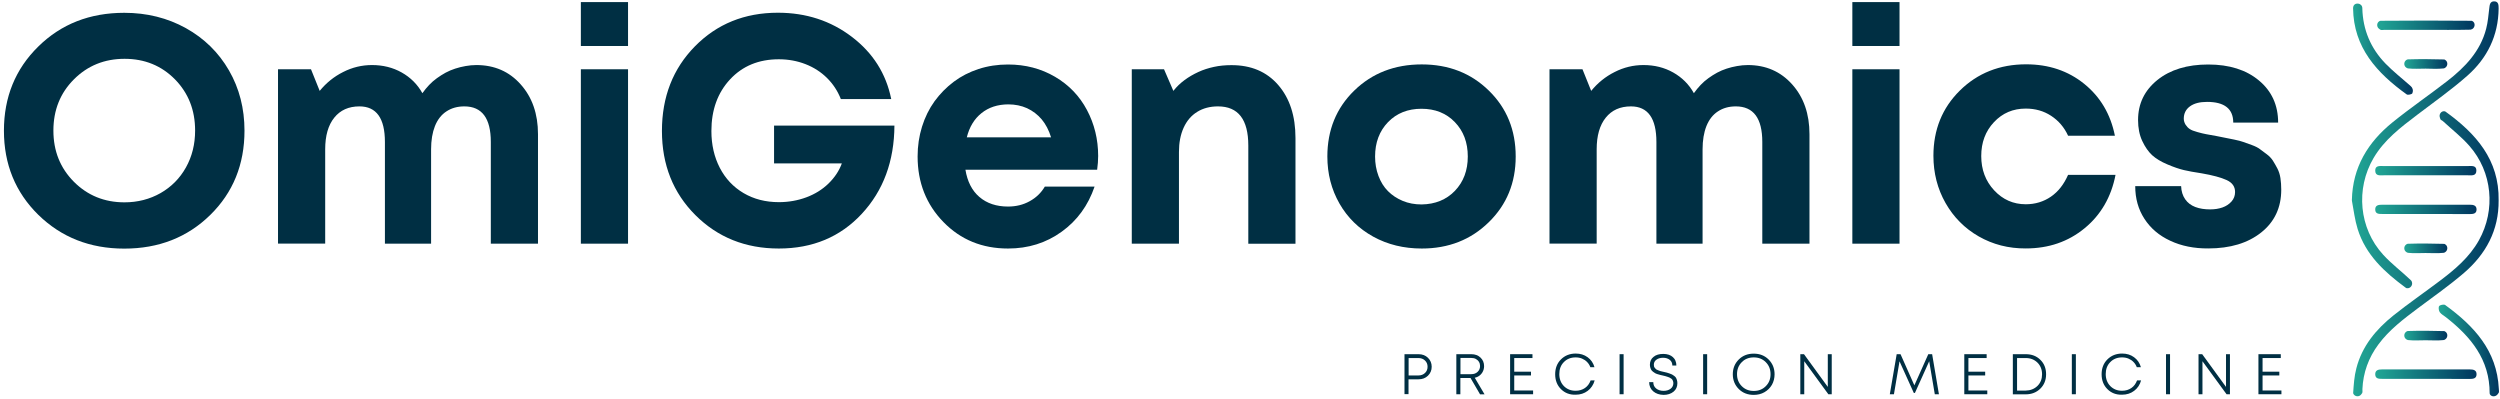
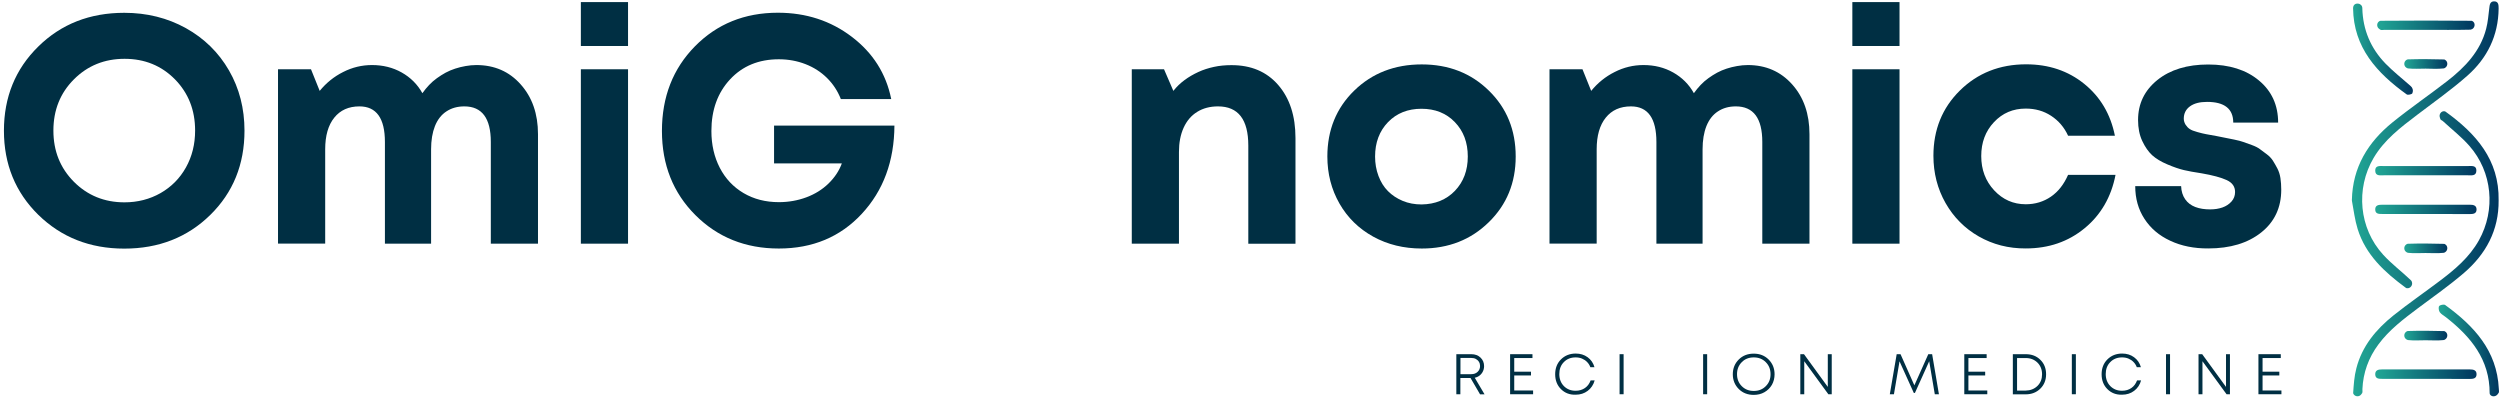
<svg xmlns="http://www.w3.org/2000/svg" xmlns:ns1="http://www.serif.com/" width="100%" height="100%" viewBox="0 0 395 63" version="1.1" xml:space="preserve" style="fill-rule:evenodd;clip-rule:evenodd;stroke-linejoin:round;stroke-miterlimit:2;">
  <rect id="logo-light" x="0" y="0" width="395" height="63" style="fill:none;" />
  <g id="logo-light1" ns1:id="logo-light">
    <path d="M6.049,33.938C2.43,30.376 0.621,25.945 0.621,20.646C0.621,15.346 2.43,10.901 6.049,7.353C9.667,3.791 14.197,2.024 19.64,2.024C23.215,2.024 26.457,2.835 29.366,4.443C32.275,6.064 34.547,8.294 36.183,11.132C37.818,13.97 38.629,17.142 38.629,20.646C38.629,25.989 36.82,30.434 33.216,33.967C29.612,37.5 25.082,39.281 19.64,39.281C14.197,39.281 9.682,37.486 6.049,33.938ZM25.371,30.507C27.065,29.536 28.411,28.19 29.38,26.452C30.35,24.715 30.828,22.774 30.828,20.631C30.828,17.402 29.771,14.709 27.643,12.537C25.516,10.379 22.867,9.293 19.683,9.293C16.499,9.293 13.836,10.379 11.679,12.537C9.522,14.694 8.437,17.388 8.437,20.631C8.437,23.875 9.522,26.554 11.679,28.726C13.836,30.883 16.499,31.969 19.668,31.969C21.753,31.969 23.663,31.477 25.371,30.507Z" style="fill:rgb(0,47,67);fill-rule:nonzero;" />
    <path d="M82.267,13.333C84.091,15.375 85.003,17.996 85.003,21.196L85.003,38.5L77.549,38.5L77.549,22.427C77.549,18.691 76.159,16.809 73.366,16.809C72.28,16.809 71.34,17.069 70.529,17.605C69.733,18.126 69.125,18.908 68.72,19.922C68.315,20.95 68.112,22.166 68.112,23.6L68.112,38.5L60.817,38.5L60.817,22.427C60.817,18.691 59.471,16.809 56.793,16.809C55.086,16.809 53.768,17.402 52.813,18.59C51.858,19.777 51.38,21.442 51.38,23.585L51.38,38.485L43.926,38.485L43.926,10.944L49.137,10.944L50.512,14.361C51.539,13.102 52.77,12.102 54.217,11.379C55.664,10.64 57.184,10.278 58.776,10.278C60.513,10.278 62.076,10.669 63.466,11.451C64.855,12.233 65.955,13.319 66.737,14.723C67.084,14.246 67.432,13.811 67.808,13.42C68.184,13.029 68.59,12.667 69.038,12.349C69.487,12.03 69.936,11.741 70.413,11.48C70.891,11.219 71.397,11.017 71.918,10.843C72.44,10.669 72.99,10.539 73.554,10.437C74.118,10.336 74.683,10.278 75.262,10.278C78.113,10.278 80.458,11.292 82.267,13.333Z" style="fill:rgb(0,47,67);fill-rule:nonzero;" />
    <path d="M91.776,0.33L99.23,0.33L99.23,7.266L91.776,7.266L91.776,0.33ZM91.776,10.944L99.23,10.944L99.23,38.5L91.776,38.5L91.776,10.944Z" style="fill:rgb(0,47,67);fill-rule:nonzero;" />
    <path d="M141.32,19.82C141.291,25.468 139.568,30.116 136.167,33.779C132.766,37.443 128.395,39.267 123.054,39.267C117.786,39.267 113.386,37.5 109.868,33.982C106.351,30.463 104.586,26.032 104.586,20.689C104.586,15.317 106.322,10.857 109.796,7.324C113.27,3.791 117.641,2.01 122.909,2.01C127.367,2.01 131.261,3.284 134.589,5.818C137.918,8.352 140.003,11.625 140.813,15.65L132.853,15.65C132.346,14.361 131.608,13.246 130.653,12.305C129.697,11.364 128.568,10.64 127.266,10.133C125.963,9.626 124.559,9.366 123.054,9.366C119.884,9.366 117.322,10.423 115.354,12.537C113.386,14.651 112.401,17.373 112.401,20.704C112.401,22.876 112.85,24.816 113.733,26.525C114.616,28.219 115.861,29.551 117.482,30.507C119.103,31.462 120.955,31.94 123.068,31.94C124.603,31.94 126.05,31.679 127.411,31.173C128.771,30.666 129.929,29.942 130.899,29.001C131.868,28.059 132.578,27.002 133.012,25.815L122.301,25.815L122.301,19.849L141.32,19.849L141.32,19.82Z" style="fill:rgb(0,47,67);fill-rule:nonzero;" />
-     <path d="M173.35,26.814L152.537,26.814C152.841,28.682 153.579,30.13 154.751,31.129C155.924,32.128 157.429,32.635 159.267,32.635C160.526,32.635 161.67,32.36 162.683,31.795C163.711,31.231 164.507,30.463 165.086,29.479L172.945,29.479C171.917,32.476 170.195,34.851 167.734,36.617C165.288,38.384 162.466,39.267 159.267,39.267C155.186,39.267 151.784,37.877 149.063,35.082C146.342,32.288 144.982,28.841 144.982,24.715C144.982,23.078 145.213,21.515 145.676,20.023C146.139,18.532 146.805,17.185 147.659,15.998C148.528,14.81 149.541,13.782 150.699,12.913C151.857,12.045 153.159,11.379 154.621,10.901C156.083,10.423 157.632,10.191 159.267,10.191C162.017,10.191 164.492,10.843 166.692,12.131C168.892,13.42 170.571,15.172 171.743,17.388C172.916,19.603 173.509,22.021 173.509,24.642C173.509,25.337 173.451,26.061 173.35,26.814ZM155.07,17.88C153.926,18.792 153.159,20.081 152.754,21.703L166.07,21.703C165.722,20.573 165.23,19.632 164.593,18.865C163.942,18.097 163.175,17.518 162.278,17.098C161.38,16.693 160.382,16.49 159.296,16.49C157.603,16.504 156.199,16.968 155.07,17.88Z" style="fill:rgb(0,47,67);fill-rule:nonzero;" />
    <path d="M201.95,13.42C203.774,15.52 204.686,18.314 204.686,21.819L204.686,38.514L197.232,38.514L197.232,22.991C197.232,18.879 195.639,16.809 192.441,16.809C191.182,16.809 190.082,17.098 189.155,17.677C188.214,18.257 187.505,19.096 187.013,20.182C186.521,21.268 186.275,22.543 186.275,24.005L186.275,38.5L178.821,38.5L178.821,10.944L183.916,10.944L185.392,14.361C185.899,13.71 186.492,13.145 187.158,12.653C187.824,12.16 188.547,11.741 189.329,11.379C190.111,11.017 190.936,10.756 191.804,10.568C192.672,10.379 193.584,10.293 194.539,10.293C197.651,10.278 200.126,11.321 201.95,13.42Z" style="fill:rgb(0,47,67);fill-rule:nonzero;" />
    <path d="M216.959,37.385C214.687,36.125 212.907,34.387 211.633,32.157C210.359,29.927 209.722,27.451 209.722,24.729C209.722,20.544 211.141,17.069 213.963,14.318C216.786,11.567 220.346,10.177 224.63,10.177C228.886,10.177 232.417,11.552 235.239,14.318C238.062,17.069 239.48,20.544 239.48,24.729C239.48,28.885 238.062,32.346 235.225,35.111C232.388,37.891 228.857,39.267 224.645,39.267C221.793,39.267 219.246,38.644 216.959,37.385ZM229.87,30.159C231.23,28.74 231.911,26.93 231.911,24.729C231.911,22.514 231.23,20.704 229.87,19.299C228.509,17.88 226.743,17.185 224.587,17.185C222.43,17.185 220.664,17.895 219.304,19.299C217.943,20.718 217.263,22.528 217.263,24.729C217.263,25.815 217.437,26.843 217.799,27.799C218.161,28.755 218.653,29.551 219.304,30.203C219.955,30.854 220.722,31.361 221.62,31.737C222.517,32.114 223.516,32.302 224.601,32.302C226.758,32.273 228.509,31.564 229.87,30.159Z" style="fill:rgb(0,47,67);fill-rule:nonzero;" />
    <path d="M283.162,13.333C284.986,15.375 285.897,17.996 285.897,21.196L285.897,38.5L278.443,38.5L278.443,22.427C278.443,18.691 277.054,16.809 274.261,16.809C273.175,16.809 272.234,17.069 271.424,17.605C270.628,18.126 270.02,18.908 269.614,19.922C269.209,20.95 269.007,22.166 269.007,23.6L269.007,38.5L261.712,38.5L261.712,22.427C261.712,18.691 260.366,16.809 257.688,16.809C255.98,16.809 254.663,17.402 253.708,18.59C252.753,19.777 252.275,21.442 252.275,23.585L252.275,38.485L244.821,38.485L244.821,10.944L250.032,10.944L251.407,14.361C252.434,13.102 253.664,12.102 255.112,11.379C256.559,10.64 258.079,10.278 259.671,10.278C261.408,10.278 262.971,10.669 264.361,11.451C265.75,12.233 266.85,13.319 267.632,14.723C267.979,14.246 268.326,13.811 268.703,13.42C269.079,13.029 269.484,12.667 269.933,12.349C270.382,12.03 270.83,11.741 271.308,11.48C271.786,11.219 272.292,11.017 272.813,10.843C273.334,10.669 273.884,10.539 274.449,10.437C275.013,10.336 275.578,10.278 276.157,10.278C278.993,10.278 281.338,11.292 283.162,13.333Z" style="fill:rgb(0,47,67);fill-rule:nonzero;" />
    <path d="M292.671,0.33L300.125,0.33L300.125,7.266L292.671,7.266L292.671,0.33ZM292.671,10.944L300.125,10.944L300.125,38.5L292.671,38.5L292.671,10.944Z" style="fill:rgb(0,47,67);fill-rule:nonzero;" />
    <path d="M312.645,37.356C310.416,36.081 308.664,34.315 307.391,32.07C306.117,29.826 305.48,27.335 305.48,24.613C305.48,20.501 306.87,17.055 309.663,14.303C312.457,11.552 315.945,10.162 320.128,10.162C323.703,10.162 326.757,11.19 329.304,13.246C331.851,15.303 333.472,18.039 334.153,21.442L326.757,21.442C326.149,20.11 325.251,19.067 324.079,18.3C322.907,17.533 321.575,17.156 320.07,17.156C318.058,17.156 316.393,17.866 315.047,19.299C313.701,20.733 313.036,22.514 313.036,24.657C313.036,26.8 313.716,28.61 315.076,30.072C316.437,31.535 318.101,32.273 320.07,32.273C321.561,32.273 322.892,31.868 324.05,31.071C325.208,30.275 326.105,29.116 326.757,27.625L334.254,27.625C333.574,31.129 331.938,33.953 329.362,36.067C326.771,38.195 323.688,39.253 320.07,39.253C317.349,39.267 314.874,38.63 312.645,37.356Z" style="fill:rgb(0,47,67);fill-rule:nonzero;" />
    <path d="M342.895,38.036C341.143,37.225 339.783,36.067 338.813,34.561C337.843,33.07 337.366,31.346 337.366,29.406L344.617,29.406C344.646,30.217 344.863,30.912 345.254,31.477C345.645,32.041 346.18,32.447 346.861,32.708C347.541,32.968 348.322,33.084 349.205,33.084C349.914,33.084 350.566,32.983 351.145,32.78C351.724,32.577 352.201,32.259 352.578,31.839C352.954,31.419 353.142,30.912 353.142,30.333C353.142,29.479 352.693,28.856 351.811,28.45C350.928,28.045 349.596,27.683 347.83,27.379C346.701,27.205 345.775,27.046 345.051,26.872C344.328,26.698 343.459,26.409 342.446,25.974C341.447,25.554 340.637,25.062 340.043,24.526C339.45,23.976 338.929,23.238 338.48,22.282C338.032,21.326 337.814,20.226 337.814,18.966C337.814,16.374 338.842,14.275 340.868,12.638C342.909,11.002 345.587,10.191 348.901,10.191C352.216,10.191 354.893,11.031 356.905,12.711C358.932,14.39 359.945,16.62 359.945,19.371L352.853,19.371C352.853,17.199 351.478,16.099 348.713,16.099C347.555,16.099 346.658,16.331 346.007,16.809C345.355,17.286 345.037,17.938 345.037,18.749C345.037,19.082 345.138,19.4 345.312,19.69C345.5,19.98 345.717,20.211 345.978,20.385C346.238,20.559 346.629,20.718 347.179,20.863C347.729,21.022 348.178,21.124 348.554,21.196L350.233,21.5C350.884,21.63 351.333,21.732 351.608,21.775C351.883,21.833 352.346,21.92 352.983,22.05C353.62,22.181 354.112,22.311 354.43,22.427C354.749,22.543 355.197,22.702 355.762,22.905C356.326,23.107 356.746,23.325 357.036,23.542C357.325,23.759 357.687,24.02 358.107,24.338C358.526,24.642 358.859,24.99 359.105,25.366C359.337,25.743 359.583,26.148 359.814,26.597C360.046,27.046 360.22,27.553 360.307,28.132C360.393,28.711 360.437,29.319 360.437,29.971C360.437,32.794 359.38,35.053 357.267,36.733C355.154,38.413 352.375,39.253 348.901,39.253C346.658,39.267 344.646,38.862 342.895,38.036Z" style="fill:rgb(0,47,67);fill-rule:nonzero;" />
    <path d="M371.611,31.766C371.596,31.708 371.596,31.651 371.596,31.607C371.712,26.394 374.158,22.456 378.022,19.328C380.83,17.055 383.826,15.013 386.678,12.798C389.471,10.626 391.888,8.12 392.814,4.544C393.089,3.487 393.176,2.372 393.307,1.286C393.364,0.765 393.422,0.229 394.045,0.214C394.768,0.2 394.783,0.794 394.783,1.344C394.739,5.63 392.988,9.178 389.862,11.943C387.343,14.173 384.579,16.113 381.901,18.155C379.311,20.124 376.72,22.079 375.026,24.961C372.161,29.84 372.725,36.081 376.546,40.252C377.878,41.714 379.499,42.916 380.932,44.292C380.989,44.349 381.047,44.436 381.076,44.538C381.264,45.059 380.816,45.624 380.28,45.537C380.208,45.522 380.15,45.508 380.107,45.464C376.778,43.017 373.782,40.281 372.508,36.183C372.059,34.735 371.886,33.229 371.611,31.766Z" style="fill:url(#_Linear1);fill-rule:nonzero;" />
    <path d="M394.783,31.665C394.826,36.385 392.771,40.15 389.297,43.133C386.982,45.117 384.463,46.883 382.003,48.722C379.745,50.417 377.501,52.111 375.793,54.413C374.23,56.513 373.376,58.873 373.261,61.479C373.246,61.697 373.318,61.957 373.217,62.116C373.159,62.203 373.116,62.276 373.043,62.348C372.754,62.696 372.218,62.696 371.929,62.363C371.842,62.261 371.799,62.174 371.799,62.087C371.886,60.784 371.972,59.452 372.305,58.192C373.203,54.688 375.417,52.038 378.167,49.837C380.512,47.969 382.987,46.261 385.389,44.451C387.821,42.626 390.151,40.686 391.671,37.964C394.349,33.156 393.799,27.176 390.151,23.035C388.907,21.616 387.387,20.443 385.997,19.154C385.867,19.024 385.621,18.966 385.578,18.821C385.534,18.705 385.505,18.604 385.476,18.488C385.361,18.01 385.737,17.518 386.229,17.576C386.287,17.59 386.345,17.605 386.388,17.634C391.193,21.095 394.899,25.25 394.783,31.665Z" style="fill:url(#_Linear2);fill-rule:nonzero;" />
    <path d="M371.799,1.141C371.929,0.287 373.217,0.417 373.246,1.271L373.246,1.315C373.333,4.718 374.578,7.657 376.937,10.075C378.109,11.277 379.441,12.32 380.7,13.435C380.816,13.536 381.018,13.71 381.076,13.811C381.293,14.159 381.264,14.448 381.149,14.738C381.091,14.897 380.439,15.056 380.251,14.912C375.562,11.538 371.857,7.527 371.784,1.286C371.799,1.228 371.799,1.185 371.799,1.141Z" style="fill:url(#_Linear3);fill-rule:nonzero;" />
    <path d="M394.812,61.421C394.812,61.639 394.884,61.899 394.797,62.059C394.739,62.16 394.667,62.247 394.595,62.334C394.276,62.71 393.654,62.725 393.408,62.305C393.379,62.247 393.364,62.203 393.364,62.145C393.379,56.802 390.383,53.197 386.461,50.127C386.128,49.866 385.708,49.649 385.476,49.316C385.317,49.07 385.245,48.563 385.389,48.36C385.549,48.172 386.128,48.056 386.33,48.187C390.875,51.488 394.522,55.383 394.812,61.421Z" style="fill:url(#_Linear4);fill-rule:nonzero;" />
    <path d="M383.349,59.858C383.349,59.872 378.703,59.858 376.372,59.858C375.851,59.858 375.316,59.843 375.287,59.177C375.258,58.467 375.793,58.366 376.358,58.366L390.209,58.366C390.774,58.366 391.324,58.467 391.295,59.163C391.28,59.814 390.745,59.872 390.224,59.872C387.937,59.872 385.636,59.872 383.349,59.858Z" style="fill:url(#_Linear5);fill-rule:nonzero;" />
    <path d="M383.334,4.718L376.72,4.718C376.503,4.718 376.242,4.79 376.083,4.689C376.011,4.645 375.938,4.587 375.866,4.529C375.504,4.24 375.504,3.675 375.866,3.4C375.953,3.328 376.039,3.284 376.141,3.284C380.917,3.241 385.708,3.241 390.484,3.284C390.542,3.284 390.6,3.299 390.658,3.342C391.135,3.617 391.078,4.327 390.6,4.602C390.513,4.645 390.426,4.674 390.339,4.689C387.995,4.747 385.664,4.718 383.334,4.718Z" style="fill:url(#_Linear6);fill-rule:nonzero;" />
    <path d="M383.262,33.808L376.372,33.808C375.866,33.808 375.301,33.808 375.287,33.127C375.258,32.403 375.837,32.346 376.387,32.346L390.253,32.346C390.803,32.346 391.295,32.461 391.295,33.099C391.295,33.765 390.759,33.823 390.238,33.823C387.922,33.808 385.592,33.808 383.262,33.808Z" style="fill:url(#_Linear7);fill-rule:nonzero;" />
    <path d="M376.575,26.235L389.978,26.235C390.542,26.235 391.295,26.105 391.266,26.988C391.237,27.842 390.484,27.697 389.934,27.697C385.491,27.712 381.047,27.697 376.618,27.697C376.054,27.697 375.316,27.842 375.287,26.988C375.258,26.119 375.996,26.235 376.575,26.235Z" style="fill:url(#_Linear8);fill-rule:nonzero;" />
    <path d="M383.233,39.977C382.321,39.977 381.395,40.049 380.483,39.948C380.367,39.933 380.251,39.875 380.15,39.788C379.774,39.499 379.788,38.905 380.179,38.63C380.266,38.557 380.367,38.514 380.454,38.514C382.35,38.456 384.246,38.471 386.142,38.529C386.2,38.529 386.258,38.543 386.316,38.586C386.793,38.847 386.793,39.557 386.33,39.846C386.243,39.904 386.157,39.948 386.055,39.948C385.129,40.049 384.174,39.977 383.233,39.977Z" style="fill:url(#_Linear9);fill-rule:nonzero;" />
    <path d="M383.233,53.761C382.321,53.761 381.395,53.834 380.483,53.733C380.367,53.718 380.251,53.66 380.15,53.573C379.774,53.284 379.788,52.69 380.179,52.415C380.266,52.342 380.367,52.299 380.454,52.299C382.35,52.241 384.246,52.256 386.142,52.313C386.2,52.313 386.258,52.328 386.316,52.371C386.793,52.632 386.793,53.342 386.33,53.631C386.243,53.689 386.157,53.733 386.055,53.733C385.129,53.834 384.174,53.761 383.233,53.761Z" style="fill:url(#_Linear10);fill-rule:nonzero;" />
    <path d="M383.233,10.843C382.321,10.843 381.395,10.915 380.483,10.814C380.367,10.799 380.251,10.741 380.15,10.655C379.774,10.365 379.788,9.771 380.179,9.496C380.266,9.424 380.367,9.38 380.454,9.38C382.35,9.322 384.246,9.337 386.142,9.395C386.2,9.395 386.258,9.409 386.316,9.453C386.793,9.713 386.793,10.423 386.33,10.712C386.243,10.77 386.157,10.814 386.055,10.814C385.129,10.915 384.174,10.857 383.233,10.843C383.233,10.857 383.233,10.857 383.233,10.843Z" style="fill:url(#_Linear11);fill-rule:nonzero;" />
-     <path d="M225.614,56.527C226.005,56.904 226.208,57.381 226.208,57.946C226.208,58.511 226.005,58.989 225.614,59.365C225.224,59.742 224.732,59.93 224.138,59.93L222.546,59.93L222.546,62.276L221.909,62.276L221.909,55.962L224.138,55.962C224.732,55.962 225.224,56.151 225.614,56.527ZM225.151,58.931C225.426,58.67 225.557,58.337 225.557,57.946C225.557,57.555 225.426,57.222 225.151,56.962C224.876,56.701 224.529,56.571 224.109,56.571L222.561,56.571L222.561,59.322L224.109,59.322C224.529,59.322 224.876,59.191 225.151,58.931Z" style="fill:rgb(0,47,67);fill-rule:nonzero;" />
    <path d="M232.345,59.727L230.738,59.727L230.738,62.29L230.101,62.29L230.101,55.962L232.475,55.962C233.054,55.962 233.546,56.136 233.922,56.498C234.299,56.86 234.487,57.309 234.487,57.859C234.487,58.048 234.458,58.207 234.414,58.381C234.371,58.54 234.299,58.699 234.212,58.844C234.125,58.989 234.024,59.105 233.908,59.22C233.792,59.336 233.662,59.423 233.503,59.51C233.343,59.582 233.184,59.655 233.011,59.684L234.559,62.305L233.85,62.305L232.345,59.727ZM230.738,59.119L232.446,59.119C232.866,59.119 233.199,59.003 233.459,58.757C233.72,58.511 233.85,58.207 233.85,57.83C233.85,57.584 233.792,57.367 233.676,57.179C233.561,56.976 233.387,56.831 233.184,56.715C232.967,56.6 232.721,56.556 232.461,56.556L230.753,56.556L230.753,59.119L230.738,59.119Z" style="fill:rgb(0,47,67);fill-rule:nonzero;" />
    <path d="M242.23,61.682L242.23,62.29L238.597,62.29L238.597,55.962L242.129,55.962L242.129,56.571L239.249,56.571L239.249,58.728L241.897,58.728L241.897,59.322L239.249,59.322L239.249,61.697L242.23,61.697L242.23,61.682Z" style="fill:rgb(0,47,67);fill-rule:nonzero;" />
    <path d="M246.63,61.479C246.022,60.871 245.718,60.089 245.718,59.134C245.718,58.178 246.022,57.396 246.63,56.788C247.238,56.18 248.02,55.861 248.961,55.861C249.684,55.861 250.307,56.049 250.842,56.44C251.378,56.831 251.739,57.353 251.928,58.019L251.276,58.019C251.161,57.7 250.987,57.425 250.755,57.193C250.538,56.962 250.263,56.788 249.959,56.657C249.655,56.527 249.308,56.469 248.946,56.469C248.193,56.469 247.571,56.715 247.093,57.208C246.601,57.7 246.37,58.337 246.37,59.105C246.37,59.872 246.616,60.509 247.093,61.001C247.586,61.494 248.193,61.74 248.946,61.74C249.511,61.74 250.003,61.595 250.422,61.306C250.842,61.016 251.132,60.611 251.32,60.104L251.957,60.104C251.768,60.799 251.392,61.349 250.857,61.754C250.321,62.16 249.684,62.363 248.946,62.363C248.005,62.392 247.238,62.087 246.63,61.479Z" style="fill:rgb(0,47,67);fill-rule:nonzero;" />
    <rect x="255.893" y="55.962" width="0.637" height="6.328" style="fill:rgb(0,47,67);fill-rule:nonzero;" />
-     <path d="M261.205,61.827C260.786,61.465 260.568,60.972 260.568,60.379L261.22,60.379C261.22,60.799 261.364,61.132 261.668,61.378C261.972,61.624 262.363,61.754 262.855,61.754C263.289,61.754 263.666,61.639 263.955,61.421C264.245,61.204 264.389,60.9 264.389,60.538C264.389,60.422 264.375,60.321 264.332,60.219C264.303,60.118 264.259,60.046 264.216,59.973C264.172,59.901 264.1,59.843 263.999,59.785C263.897,59.727 263.811,59.669 263.753,59.64C263.68,59.597 263.579,59.568 263.434,59.525C263.289,59.481 263.188,59.452 263.101,59.423C263.014,59.409 262.899,59.38 262.739,59.336C262.551,59.293 262.407,59.264 262.305,59.235C262.204,59.206 262.074,59.177 261.9,59.119C261.726,59.061 261.596,59.018 261.509,58.96C261.422,58.902 261.307,58.829 261.191,58.743C261.075,58.656 260.974,58.554 260.916,58.467C260.858,58.366 260.8,58.25 260.757,58.105C260.713,57.961 260.684,57.801 260.684,57.642C260.684,57.106 260.872,56.686 261.263,56.382C261.639,56.064 262.161,55.919 262.812,55.919C263.13,55.919 263.405,55.962 263.666,56.049C263.926,56.136 264.143,56.267 264.317,56.426C264.491,56.585 264.636,56.773 264.722,57.005C264.824,57.237 264.867,57.483 264.867,57.758L264.23,57.758C264.23,57.381 264.1,57.077 263.825,56.86C263.55,56.643 263.203,56.527 262.768,56.527C262.334,56.527 261.987,56.629 261.712,56.831C261.437,57.034 261.307,57.295 261.307,57.628C261.307,57.729 261.321,57.816 261.336,57.888C261.35,57.975 261.393,58.048 261.451,58.105C261.509,58.163 261.553,58.221 261.596,58.279C261.639,58.337 261.712,58.381 261.813,58.424C261.9,58.467 261.987,58.511 262.045,58.525C262.103,58.554 262.204,58.583 262.32,58.627C262.45,58.67 262.537,58.685 262.609,58.699C262.682,58.714 262.783,58.743 262.928,58.772C263.116,58.815 263.261,58.844 263.362,58.873C263.463,58.902 263.593,58.945 263.767,59.003C263.941,59.061 264.071,59.119 264.172,59.163C264.259,59.22 264.375,59.293 264.505,59.38C264.636,59.467 264.722,59.568 264.795,59.669C264.853,59.771 264.911,59.901 264.954,60.046C264.997,60.191 265.026,60.364 265.026,60.538C265.026,61.103 264.824,61.552 264.418,61.885C264.013,62.218 263.478,62.392 262.841,62.392C262.175,62.377 261.625,62.189 261.205,61.827Z" style="fill:rgb(0,47,67);fill-rule:nonzero;" />
    <rect x="269.093" y="55.962" width="0.637" height="6.328" style="fill:rgb(0,47,67);fill-rule:nonzero;" />
    <path d="M274.724,61.465C274.101,60.842 273.783,60.06 273.783,59.134C273.783,58.192 274.101,57.425 274.724,56.802C275.346,56.18 276.142,55.876 277.083,55.876C278.038,55.876 278.82,56.18 279.442,56.802C280.064,57.425 280.383,58.207 280.383,59.134C280.383,59.742 280.238,60.306 279.963,60.799C279.674,61.291 279.283,61.682 278.776,61.972C278.27,62.261 277.705,62.392 277.083,62.392C276.142,62.392 275.346,62.087 274.724,61.465ZM278.993,61.016C279.5,60.509 279.746,59.887 279.746,59.119C279.746,58.366 279.5,57.729 278.993,57.222C278.487,56.715 277.864,56.469 277.097,56.469C276.33,56.469 275.693,56.715 275.201,57.222C274.695,57.729 274.449,58.366 274.449,59.119C274.449,59.872 274.695,60.509 275.201,61.016C275.708,61.523 276.33,61.769 277.097,61.769C277.864,61.769 278.487,61.523 278.993,61.016Z" style="fill:rgb(0,47,67);fill-rule:nonzero;" />
    <path d="M289.414,55.962L289.414,62.29L288.879,62.29L285.072,57.077L285.072,62.29L284.45,62.29L284.45,55.962L285.029,55.962L288.792,61.132L288.792,55.962L289.414,55.962Z" style="fill:rgb(0,47,67);fill-rule:nonzero;" />
    <path d="M305.697,62.29L304.814,57.077L302.557,62.087L302.383,62.087L300.125,57.092L299.242,62.29L298.591,62.29L299.676,55.962L300.284,55.962L302.47,60.886L304.67,55.962L305.278,55.962L306.349,62.29L305.697,62.29Z" style="fill:rgb(0,47,67);fill-rule:nonzero;" />
    <path d="M313.991,61.682L313.991,62.29L310.358,62.29L310.358,55.962L313.889,55.962L313.889,56.571L311.009,56.571L311.009,58.728L313.658,58.728L313.658,59.322L311.009,59.322L311.009,61.697L313.991,61.697L313.991,61.682Z" style="fill:rgb(0,47,67);fill-rule:nonzero;" />
    <path d="M322.386,56.86C322.993,57.454 323.283,58.221 323.283,59.134C323.283,60.046 322.979,60.813 322.371,61.407C321.763,62.001 320.996,62.305 320.07,62.305L318.029,62.305L318.029,55.962L320.07,55.962C321.011,55.962 321.778,56.252 322.386,56.86ZM321.922,60.972C322.414,60.48 322.646,59.872 322.646,59.134C322.646,58.395 322.4,57.772 321.922,57.295C321.43,56.817 320.822,56.571 320.07,56.571L318.695,56.571L318.695,61.711L320.07,61.711C320.808,61.697 321.43,61.45 321.922,60.972Z" style="fill:rgb(0,47,67);fill-rule:nonzero;" />
    <rect x="327.35" y="55.962" width="0.637" height="6.328" style="fill:rgb(0,47,67);fill-rule:nonzero;" />
    <path d="M332.966,61.479C332.358,60.871 332.054,60.089 332.054,59.134C332.054,58.178 332.358,57.396 332.966,56.788C333.574,56.18 334.355,55.861 335.296,55.861C336.02,55.861 336.642,56.049 337.178,56.44C337.713,56.831 338.075,57.353 338.263,58.019L337.612,58.019C337.496,57.7 337.322,57.425 337.091,57.193C336.874,56.962 336.599,56.788 336.295,56.657C335.991,56.527 335.643,56.469 335.282,56.469C334.529,56.469 333.907,56.715 333.429,57.208C332.937,57.7 332.705,58.337 332.705,59.105C332.705,59.872 332.951,60.509 333.429,61.001C333.921,61.494 334.529,61.74 335.282,61.74C335.846,61.74 336.338,61.595 336.758,61.306C337.178,61.016 337.467,60.611 337.655,60.104L338.292,60.104C338.104,60.799 337.728,61.349 337.192,61.754C336.657,62.16 336.02,62.363 335.282,62.363C334.341,62.392 333.574,62.087 332.966,61.479Z" style="fill:rgb(0,47,67);fill-rule:nonzero;" />
    <rect x="342.229" y="55.962" width="0.637" height="6.328" style="fill:rgb(0,47,67);fill-rule:nonzero;" />
    <path d="M352.332,55.962L352.332,62.29L351.796,62.29L347.989,57.077L347.989,62.29L347.367,62.29L347.367,55.962L347.946,55.962L351.709,61.132L351.709,55.962L352.332,55.962Z" style="fill:rgb(0,47,67);fill-rule:nonzero;" />
    <path d="M360.466,61.682L360.466,62.29L356.833,62.29L356.833,55.962L360.364,55.962L360.364,56.571L357.484,56.571L357.484,58.728L360.133,58.728L360.133,59.322L357.484,59.322L357.484,61.697L360.466,61.697L360.466,61.682Z" style="fill:rgb(0,47,67);fill-rule:nonzero;" />
  </g>
  <defs>
    <linearGradient id="_Linear1" x1="0" y1="0" x2="1" y2="0" gradientUnits="userSpaceOnUse" gradientTransform="matrix(23.196,0,0,23.196,371.594,22.868)">
      <stop offset="0" style="stop-color:rgb(33,167,149);stop-opacity:1" />
      <stop offset="1" style="stop-color:rgb(0,54,95);stop-opacity:1" />
    </linearGradient>
    <linearGradient id="_Linear2" x1="0" y1="0" x2="1" y2="0" gradientUnits="userSpaceOnUse" gradientTransform="matrix(22.98,0,0,22.98,371.811,40.083)">
      <stop offset="0" style="stop-color:rgb(33,167,149);stop-opacity:1" />
      <stop offset="1" style="stop-color:rgb(0,54,95);stop-opacity:1" />
    </linearGradient>
    <linearGradient id="_Linear3" x1="0" y1="0" x2="1" y2="0" gradientUnits="userSpaceOnUse" gradientTransform="matrix(9.452,0,0,9.452,371.793,7.764)">
      <stop offset="0" style="stop-color:rgb(33,167,149);stop-opacity:1" />
      <stop offset="1" style="stop-color:rgb(0,54,95);stop-opacity:1" />
    </linearGradient>
    <linearGradient id="_Linear4" x1="0" y1="0" x2="1" y2="0" gradientUnits="userSpaceOnUse" gradientTransform="matrix(9.545,0,0,9.545,385.295,55.376)">
      <stop offset="0" style="stop-color:rgb(33,167,149);stop-opacity:1" />
      <stop offset="1" style="stop-color:rgb(0,54,95);stop-opacity:1" />
    </linearGradient>
    <linearGradient id="_Linear5" x1="0" y1="0" x2="1" y2="0" gradientUnits="userSpaceOnUse" gradientTransform="matrix(16.02,0,0,16.02,375.285,59.126)">
      <stop offset="0" style="stop-color:rgb(33,167,149);stop-opacity:1" />
      <stop offset="1" style="stop-color:rgb(0,54,95);stop-opacity:1" />
    </linearGradient>
    <linearGradient id="_Linear6" x1="0" y1="0" x2="1" y2="0" gradientUnits="userSpaceOnUse" gradientTransform="matrix(15.39,0,0,15.39,375.588,4.008)">
      <stop offset="0" style="stop-color:rgb(33,167,149);stop-opacity:1" />
      <stop offset="1" style="stop-color:rgb(0,54,95);stop-opacity:1" />
    </linearGradient>
    <linearGradient id="_Linear7" x1="0" y1="0" x2="1" y2="0" gradientUnits="userSpaceOnUse" gradientTransform="matrix(16.014,0,0,16.014,375.282,33.081)">
      <stop offset="0" style="stop-color:rgb(33,167,149);stop-opacity:1" />
      <stop offset="1" style="stop-color:rgb(0,54,95);stop-opacity:1" />
    </linearGradient>
    <linearGradient id="_Linear8" x1="0" y1="0" x2="1" y2="0" gradientUnits="userSpaceOnUse" gradientTransform="matrix(15.985,0,0,15.985,375.29,26.969)">
      <stop offset="0" style="stop-color:rgb(33,167,149);stop-opacity:1" />
      <stop offset="1" style="stop-color:rgb(0,54,95);stop-opacity:1" />
    </linearGradient>
    <linearGradient id="_Linear9" x1="0" y1="0" x2="1" y2="0" gradientUnits="userSpaceOnUse" gradientTransform="matrix(6.808,0,0,6.808,379.872,39.235)">
      <stop offset="0" style="stop-color:rgb(33,167,149);stop-opacity:1" />
      <stop offset="1" style="stop-color:rgb(0,54,95);stop-opacity:1" />
    </linearGradient>
    <linearGradient id="_Linear10" x1="0" y1="0" x2="1" y2="0" gradientUnits="userSpaceOnUse" gradientTransform="matrix(6.808,0,0,6.808,379.872,53.019)">
      <stop offset="0" style="stop-color:rgb(33,167,149);stop-opacity:1" />
      <stop offset="1" style="stop-color:rgb(0,54,95);stop-opacity:1" />
    </linearGradient>
    <linearGradient id="_Linear11" x1="0" y1="0" x2="1" y2="0" gradientUnits="userSpaceOnUse" gradientTransform="matrix(6.808,0,0,6.808,379.872,10.106)">
      <stop offset="0" style="stop-color:rgb(33,167,149);stop-opacity:1" />
      <stop offset="1" style="stop-color:rgb(0,54,95);stop-opacity:1" />
    </linearGradient>
  </defs>
</svg>